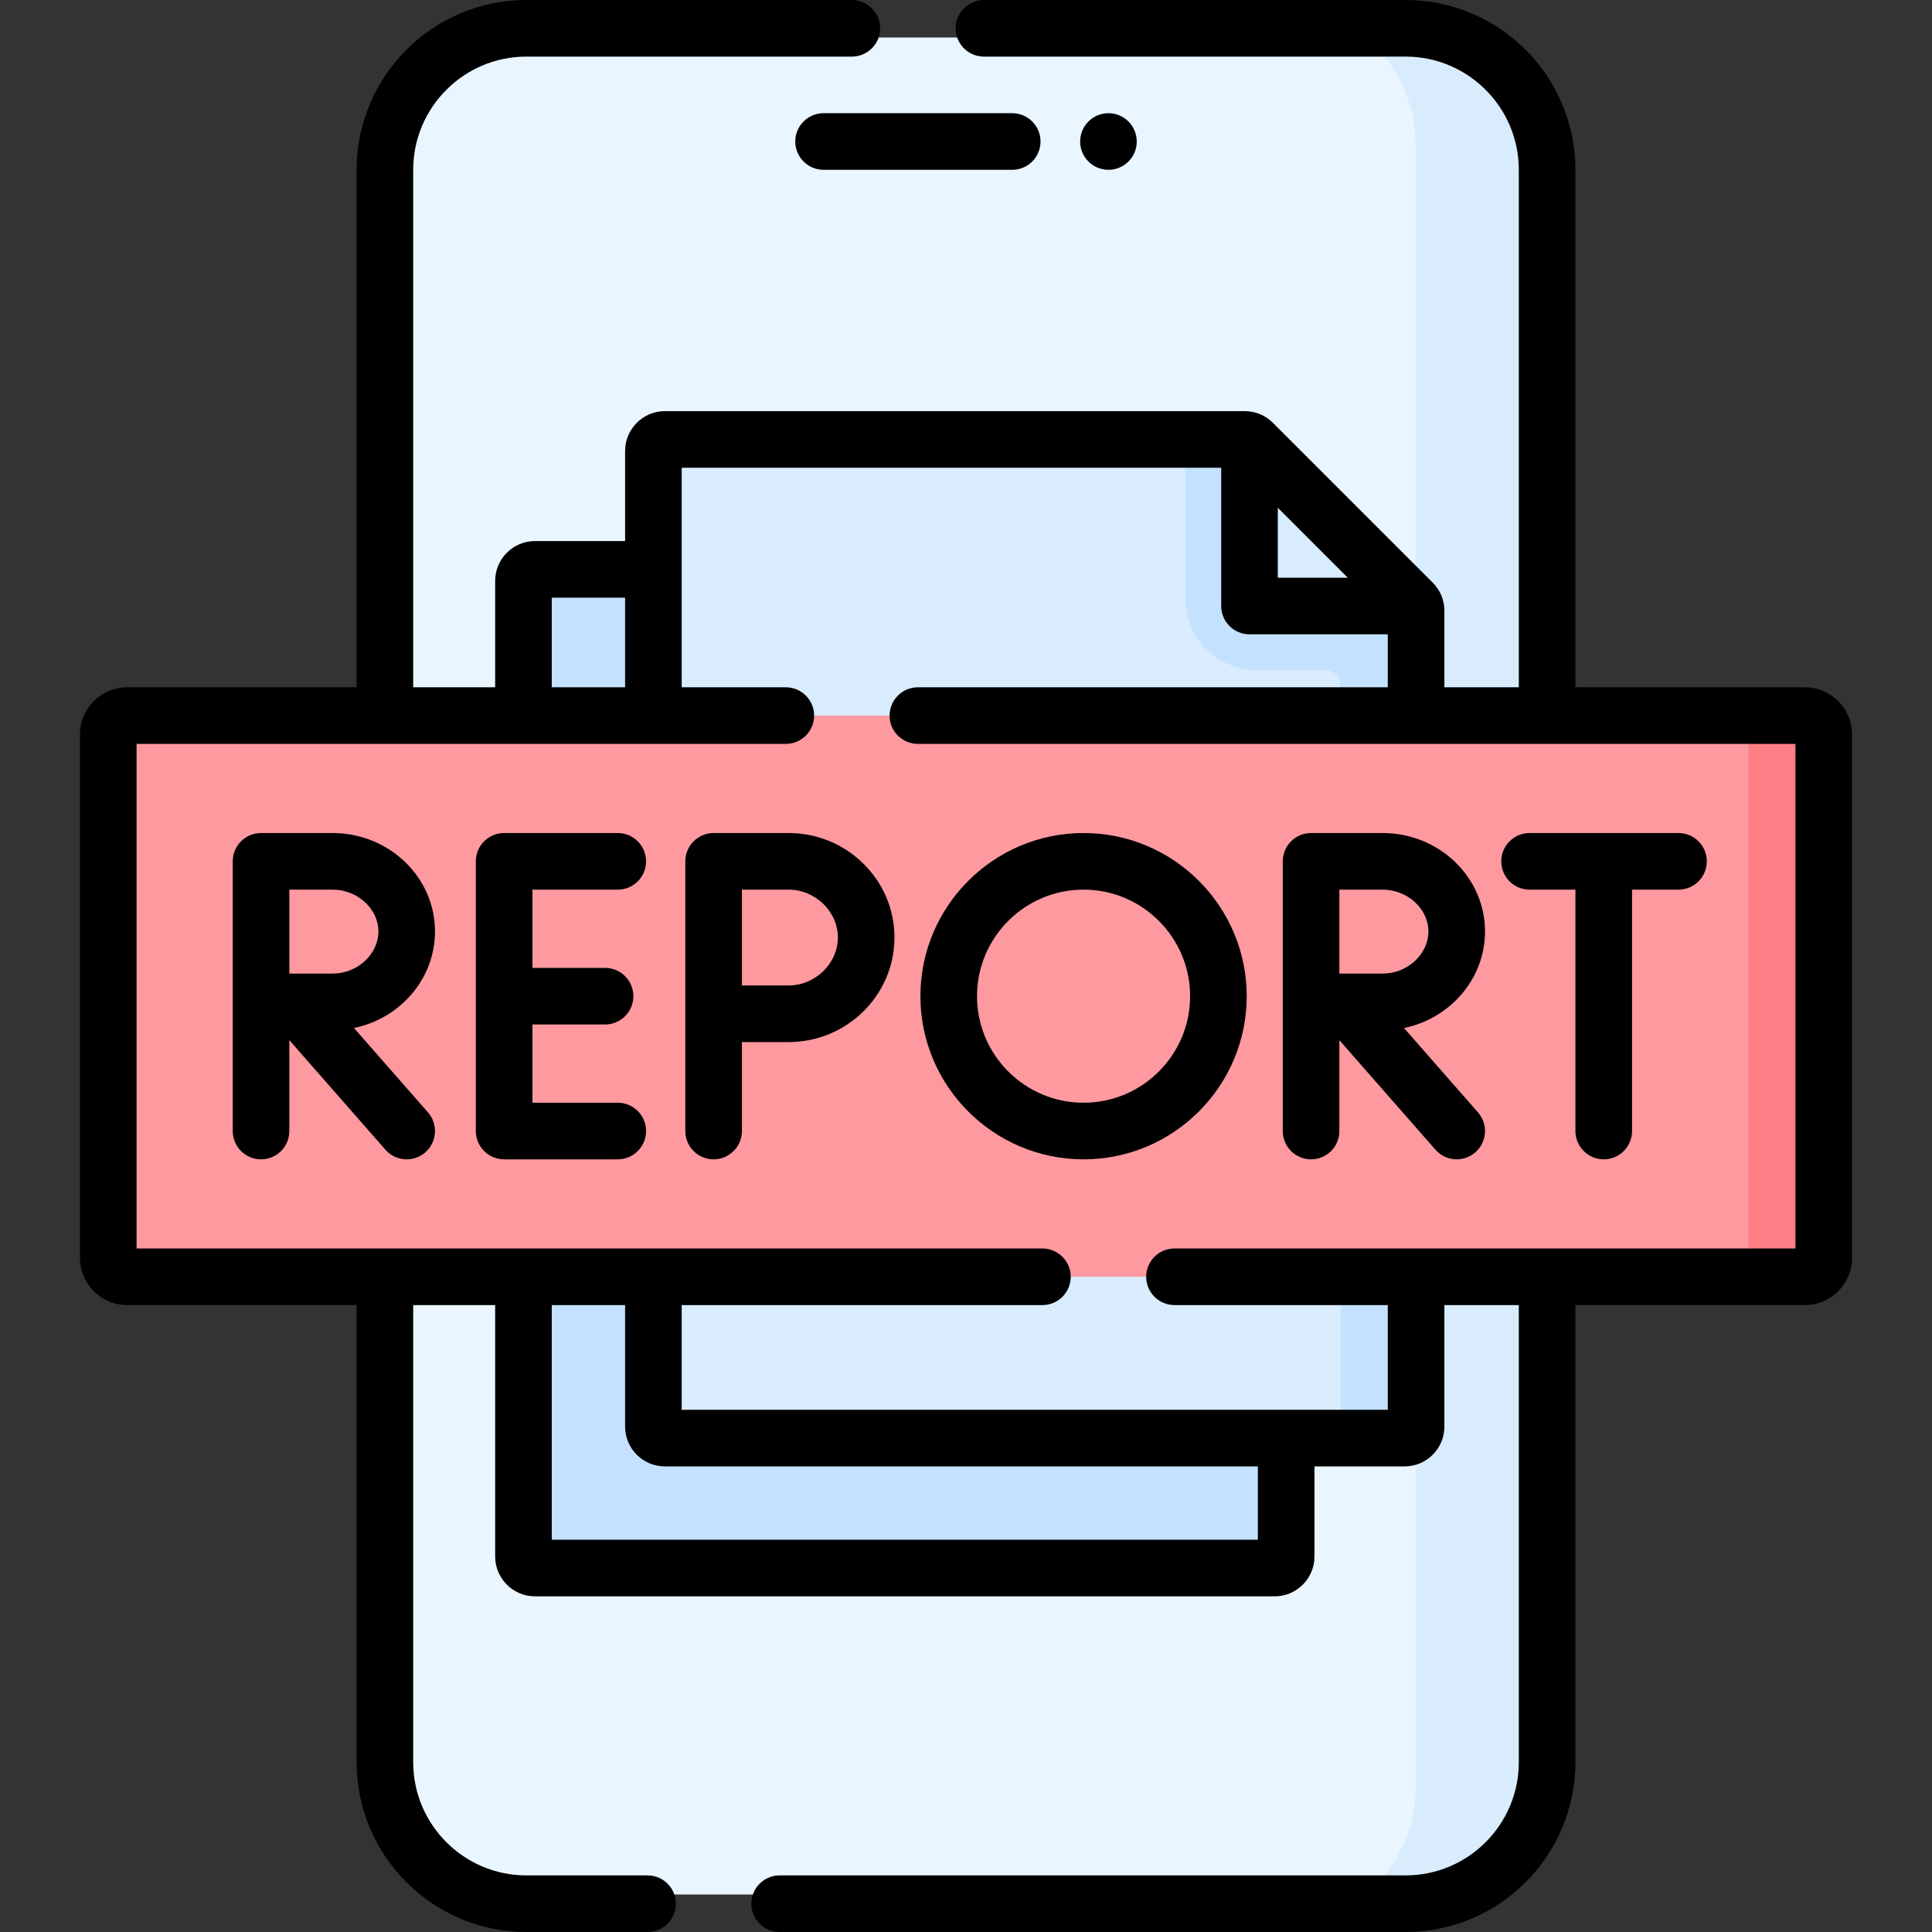
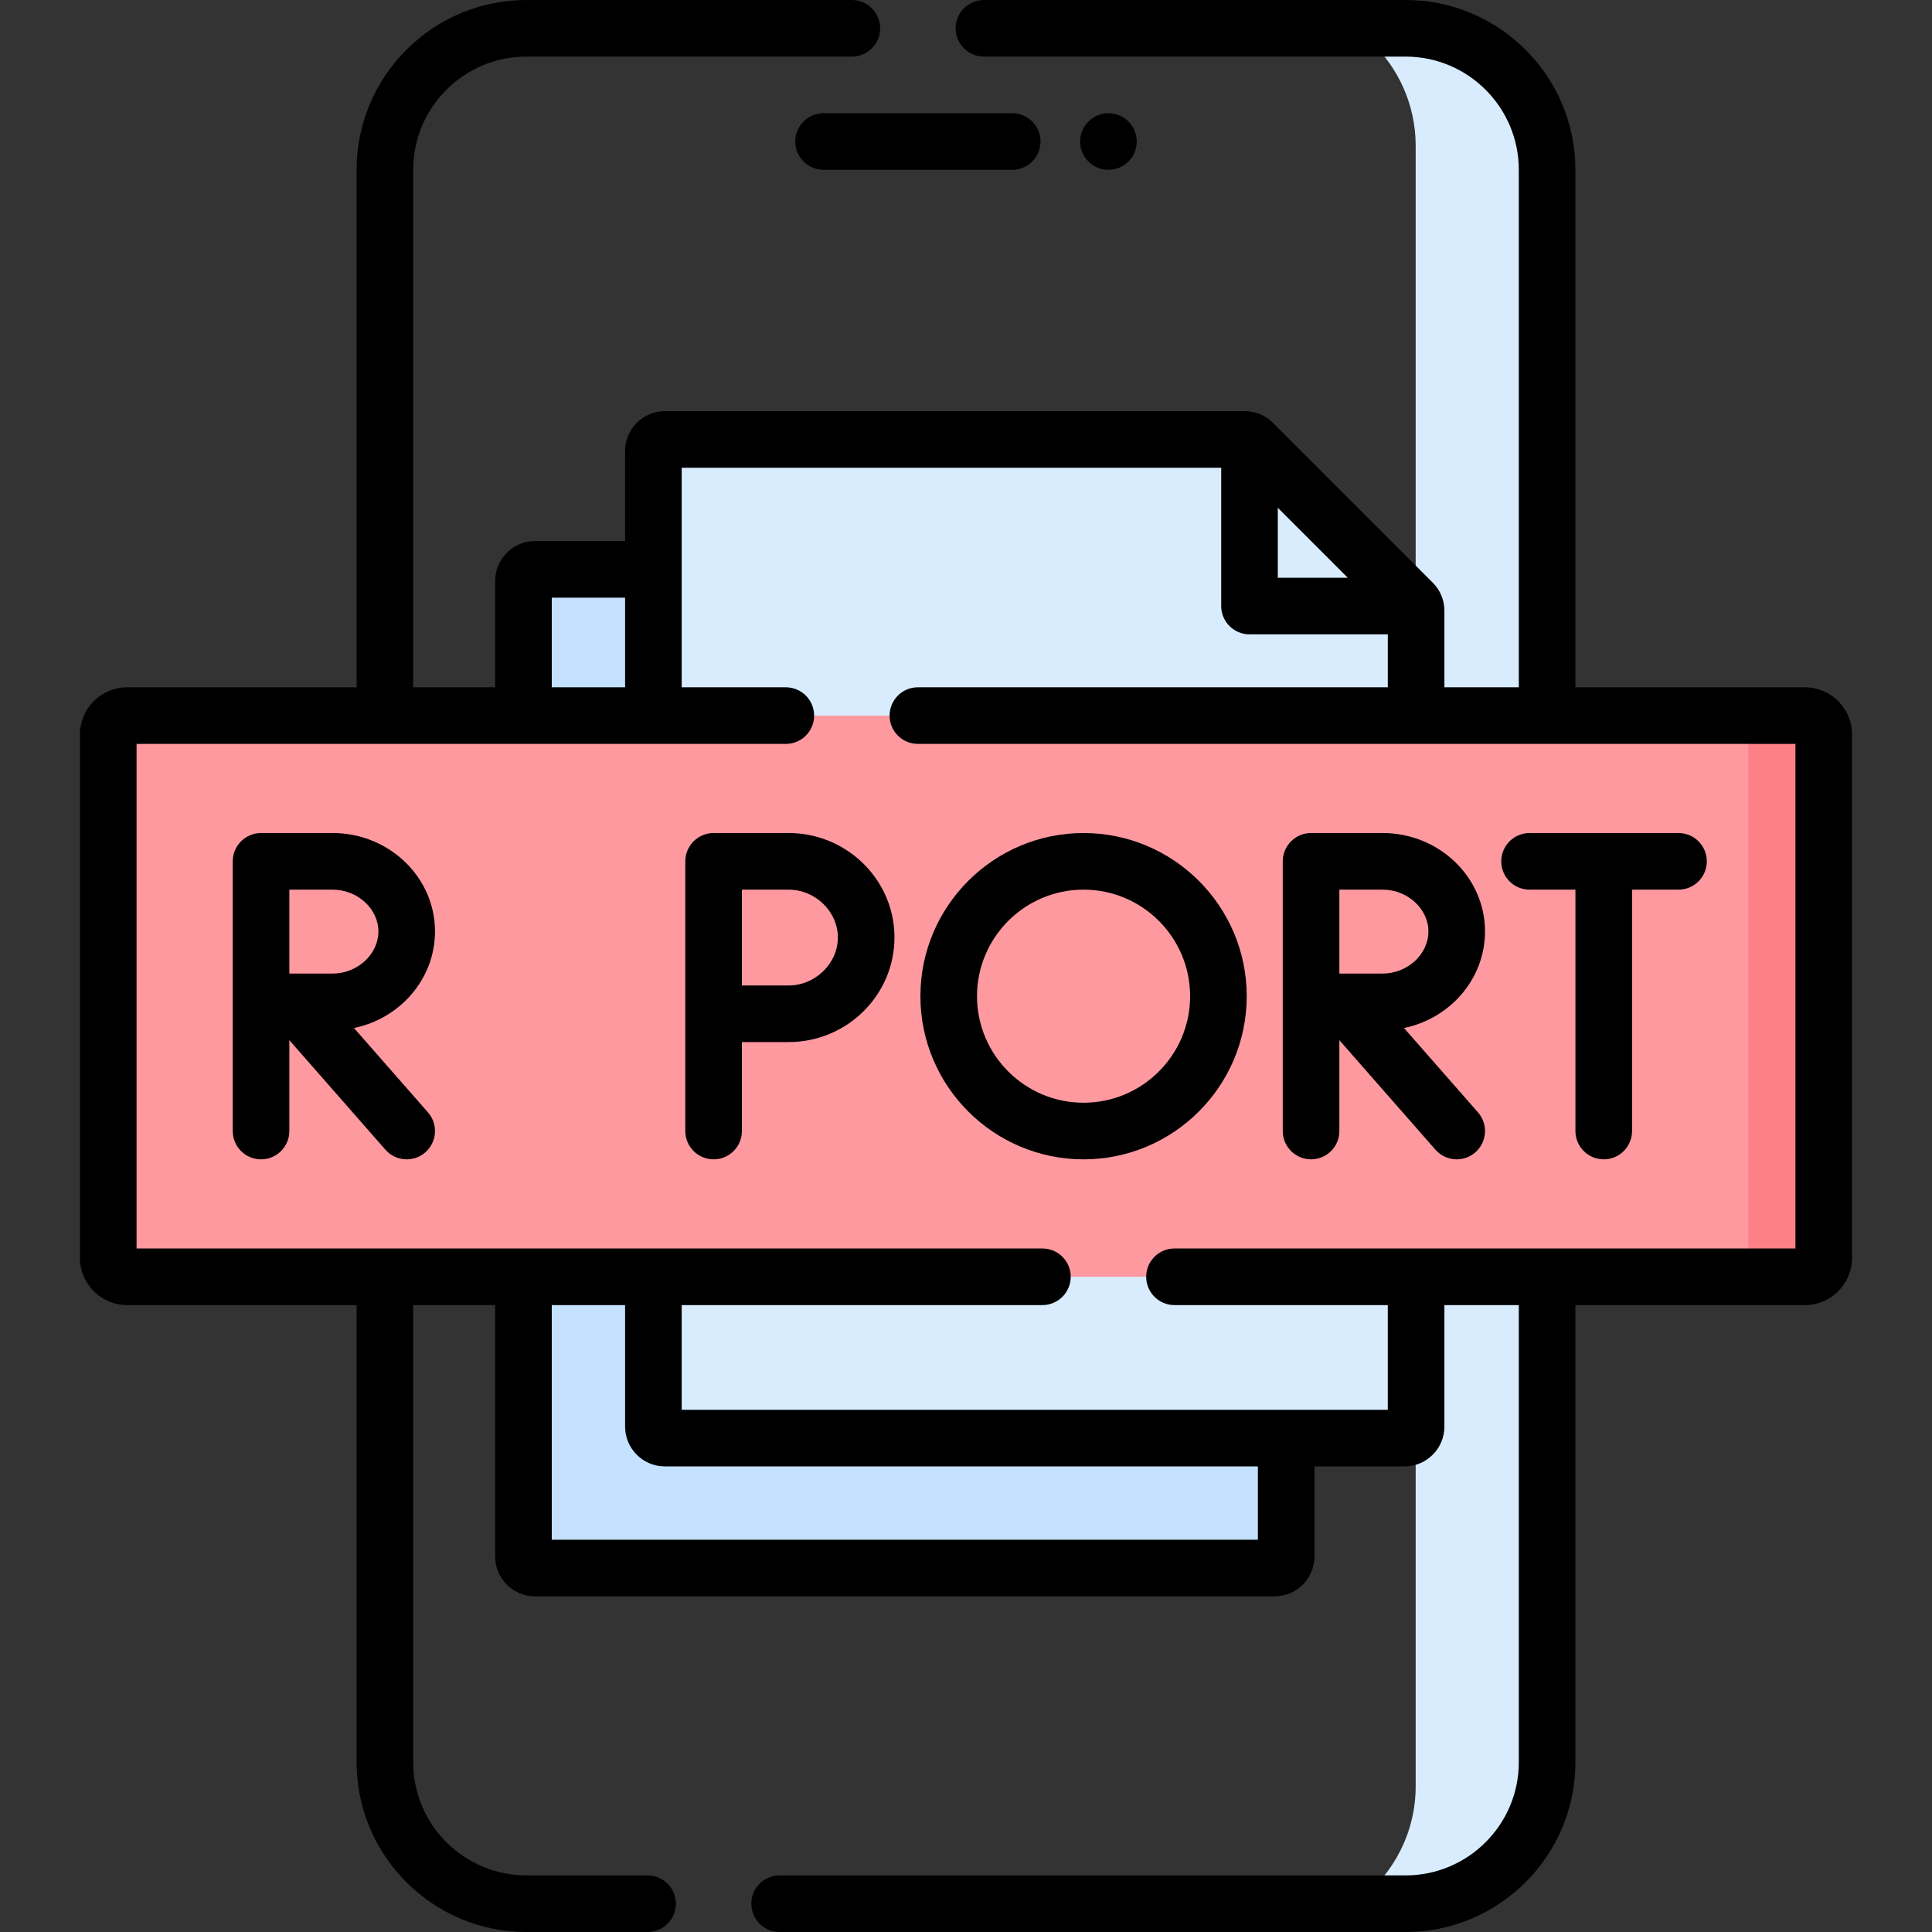
<svg xmlns="http://www.w3.org/2000/svg" width="512" height="512" viewBox="0 0 512 512" fill="none">
  <rect x="0" y="0" width="512" height="512" fill="#333333" stroke="none" />
-   <path d="M100.027 47.072C100.027 26.565 117.031 9.94 138.007 9.94H373.991C394.967 9.94 411.971 26.564 411.971 47.072V464.927C411.971 485.434 394.967 502.059 373.991 502.059H138.007C117.031 502.059 100.027 485.435 100.027 464.927V47.072Z" fill="#EAF6FF" />
  <path d="M378.212 10.772H363.029C370.512 17.801 375.169 27.685 375.169 38.632V160.606L365.168 259.624L375.169 378.059V473.369C375.169 485.544 369.408 496.404 360.406 503.484H375.958C395.015 503.484 410.492 488.089 410.593 469.033L412.847 45.592C412.95 26.392 397.413 10.772 378.212 10.772Z" fill="#D8ECFE" />
  <path d="M337.793 415.545H141.777C140.09 415.545 138.723 414.178 138.723 412.491V153.942C138.723 152.255 140.09 150.888 141.777 150.888H301.053C301.863 150.888 302.64 151.21 303.212 151.782L339.952 188.522C340.525 189.095 340.846 189.871 340.846 190.681V412.49C340.846 414.178 339.479 415.545 337.793 415.545Z" fill="#C4E2FF" />
  <path d="M314.126 116.456H176.206C174.519 116.456 173.152 117.823 173.152 119.51V378.059C173.152 379.746 174.519 381.113 176.206 381.113H352.221H353.221L370.222 379.113C371.909 379.113 373.276 377.746 373.276 376.059V161.849C373.276 161.415 373.174 160.994 372.997 160.606L314.126 116.456Z" fill="#D8ECFE" />
-   <path d="M374.997 160.606L331.126 116.735C330.738 116.558 330.318 116.456 329.883 116.456H314.125V158.606C314.125 169.099 322.632 177.606 333.125 177.606H351.274C353.483 177.606 355.274 179.397 355.274 181.606V378.059C355.274 379.746 353.907 381.113 352.22 381.113H372.221C373.908 381.113 375.275 379.746 375.275 378.059V177.606V161.849C375.276 161.414 375.174 160.993 374.997 160.606Z" fill="#C4E2FF" />
  <path d="M374.997 160.606C374.85 160.283 374.653 159.983 374.397 159.727L332.004 117.334C331.748 117.078 331.448 116.881 331.125 116.734V158.605C331.125 159.71 332.02 160.605 333.125 160.605H374.997V160.606Z" fill="#D8ECFE" />
  <path d="M476.312 336.361L459.311 338.361H458.311H33.688C30.927 338.361 28.688 336.122 28.688 333.361V194.639C28.688 191.878 30.927 189.639 33.688 189.639H458.311H459.311L476.312 191.639C479.073 191.639 481.312 193.878 481.312 196.639V331.362C481.312 334.123 479.073 336.361 476.312 336.361Z" fill="#FE99A0" />
  <path d="M478.31 189.638H458.309C461.07 189.638 463.309 191.877 463.309 194.638V333.361C463.309 336.122 461.07 338.361 458.309 338.361H478.31C481.071 338.361 483.31 336.122 483.31 333.361V194.638C483.31 191.877 481.071 189.638 478.31 189.638Z" fill="#FD8087" />
  <path d="M210.75 37.5C210.75 41.642 214.108 45 218.25 45H268.25C272.392 45 275.75 41.642 275.75 37.5C275.75 33.358 272.392 30 268.25 30H218.25C214.108 30 210.75 33.358 210.75 37.5Z" fill="black" />
  <path d="M478.311 182.14H417.501V45C417.501 20.187 397.314 0 372.501 0H260.751C256.609 0 253.251 3.358 253.251 7.5C253.251 11.642 256.609 15 260.751 15H372.501C389.043 15 402.501 28.458 402.501 45V182.14H382.779V161.848C382.779 159.045 381.688 156.409 379.703 154.423L337.31 112.03C335.327 110.047 332.69 108.955 329.886 108.955H176.209C170.39 108.955 165.655 113.689 165.655 119.509V143.388H141.776C135.957 143.388 131.222 148.122 131.222 153.942V182.14H109.501V45C109.501 28.458 122.959 15 139.501 15H225.751C229.893 15 233.251 11.642 233.251 7.5C233.251 3.358 229.893 0 225.751 0H139.501C114.688 0 94.501 20.187 94.501 45V182.14H33.691C26.798 182.14 21.191 187.747 21.191 194.64V333.36C21.191 340.253 26.798 345.86 33.691 345.86H94.501V467C94.501 491.813 114.688 512 139.501 512H171.611C175.753 512 179.111 508.642 179.111 504.5C179.111 500.358 175.753 497 171.611 497H139.501C122.959 497 109.501 483.542 109.501 467V345.86H131.223V412.492C131.223 418.311 135.957 423.046 141.777 423.046H337.793C343.612 423.046 348.347 418.312 348.347 412.492V388.613H372.226C378.046 388.613 382.78 383.879 382.78 378.059V345.86H402.501V467C402.501 483.542 389.043 497 372.501 497H206.611C202.469 497 199.111 500.358 199.111 504.5C199.111 508.642 202.469 512 206.611 512H372.501C397.314 512 417.501 491.813 417.501 467V345.86H478.311C485.204 345.86 490.811 340.253 490.811 333.36V194.64C490.811 187.748 485.204 182.14 478.311 182.14ZM338.629 134.562L357.172 153.105H338.629V134.562ZM146.223 158.389H165.656V182.14H146.223V158.389ZM333.346 408.045H146.223V345.86H165.656V378.059C165.656 383.879 170.39 388.613 176.21 388.613H333.347V408.045H333.346ZM475.811 330.86H311.251C307.109 330.86 303.751 334.218 303.751 338.36C303.751 342.502 307.109 345.86 311.251 345.86H367.779V373.613H180.656V345.86H276.251C280.393 345.86 283.751 342.502 283.751 338.36C283.751 334.218 280.393 330.86 276.251 330.86H36.191V197.14H208.251C212.393 197.14 215.751 193.782 215.751 189.64C215.751 185.498 212.393 182.14 208.251 182.14H180.656V123.956H323.63V160.606C323.63 164.748 326.988 168.106 331.13 168.106H367.78V182.14H243.251C239.109 182.14 235.751 185.498 235.751 189.64C235.751 193.782 239.109 197.14 243.251 197.14H475.811V330.86Z" fill="black" />
-   <path d="M163.714 235.763C167.856 235.763 171.214 232.405 171.214 228.263C171.214 224.121 167.856 220.763 163.714 220.763H133.598C129.456 220.763 126.098 224.121 126.098 228.263V299.737C126.098 303.879 129.456 307.237 133.598 307.237H163.714C167.856 307.237 171.214 303.879 171.214 299.737C171.214 295.595 167.856 292.237 163.714 292.237H141.098V271.5H160.347C164.489 271.5 167.847 268.142 167.847 264C167.847 259.858 164.489 256.5 160.347 256.5H141.098V235.763H163.714Z" fill="black" />
  <path d="M405.352 235.765H417.507V299.735C417.507 303.877 420.865 307.235 425.007 307.235C429.149 307.235 432.507 303.877 432.507 299.735V235.765H444.821C448.963 235.765 452.321 232.407 452.321 228.265C452.321 224.123 448.963 220.765 444.821 220.765H405.352C401.21 220.765 397.852 224.123 397.852 228.265C397.852 232.407 401.209 235.765 405.352 235.765Z" fill="black" />
  <path d="M347.445 307.237C351.587 307.237 354.945 303.879 354.945 299.737V275.655L380.405 304.682C381.887 306.372 383.962 307.237 386.046 307.237C387.802 307.237 389.565 306.624 390.988 305.375C394.102 302.644 394.412 297.905 391.681 294.792L372.069 272.432C384.322 269.916 393.543 259.398 393.543 246.838C393.543 232.46 381.374 220.763 366.417 220.763H347.445C343.303 220.763 339.945 224.121 339.945 228.263V299.737C339.945 303.879 343.303 307.237 347.445 307.237ZM354.945 235.763H366.417C372.99 235.763 378.543 240.835 378.543 246.838C378.543 252.892 372.99 258.007 366.417 258.007H354.945V235.763Z" fill="black" />
  <path d="M115.278 246.838C115.278 232.46 103.109 220.763 88.152 220.763H69.18C65.038 220.763 61.68 224.121 61.68 228.263V299.737C61.68 303.879 65.038 307.237 69.18 307.237C73.322 307.237 76.68 303.879 76.68 299.737V275.656L102.14 304.683C103.622 306.373 105.697 307.237 107.781 307.237C109.537 307.237 111.3 306.624 112.723 305.375C115.837 302.644 116.147 297.905 113.416 294.792L93.804 272.432C106.057 269.916 115.278 259.398 115.278 246.838ZM88.152 258.007H76.68V235.763H88.152C94.725 235.763 100.278 240.835 100.278 246.838C100.278 252.893 94.725 258.007 88.152 258.007Z" fill="black" />
  <path d="M208.977 220.763H189.113C184.971 220.763 181.613 224.121 181.613 228.263V299.737C181.613 303.879 184.971 307.237 189.113 307.237C193.255 307.237 196.613 303.879 196.613 299.737V276.162H208.977C224.452 276.162 237.042 263.723 237.042 248.433C237.042 233.176 224.452 220.763 208.977 220.763ZM208.977 261.163H196.613V235.764H208.977C216.059 235.764 222.042 241.566 222.042 248.434C222.042 255.333 216.059 261.163 208.977 261.163Z" fill="black" />
  <path d="M287.155 307.237C310.996 307.237 330.392 287.841 330.392 264C330.392 240.159 310.996 220.763 287.155 220.763C263.314 220.763 243.918 240.159 243.918 264C243.918 287.841 263.314 307.237 287.155 307.237ZM287.155 235.763C302.725 235.763 315.392 248.43 315.392 264C315.392 279.57 302.725 292.237 287.155 292.237C271.585 292.237 258.918 279.57 258.918 264C258.918 248.43 271.585 235.763 287.155 235.763Z" fill="black" />
  <path d="M293.75 45C297.892 45 301.25 41.642 301.25 37.5C301.25 33.358 297.892 30 293.75 30C289.608 30 286.25 33.358 286.25 37.5C286.25 41.642 289.608 45 293.75 45Z" fill="black" />
</svg>